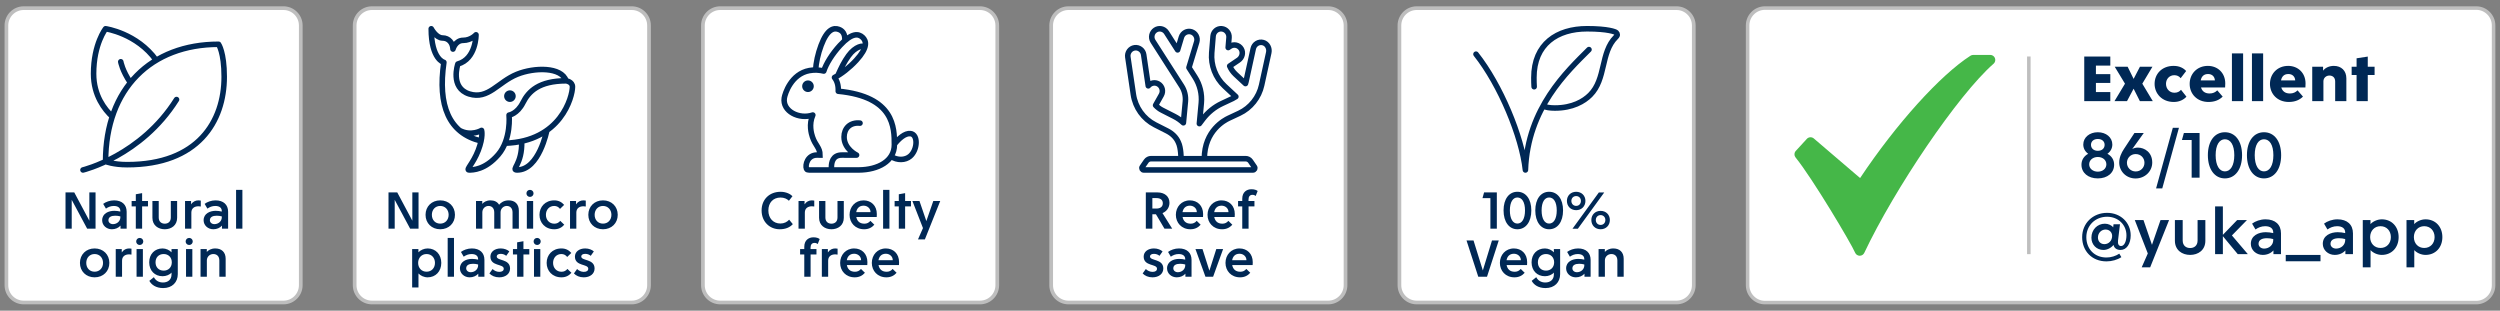
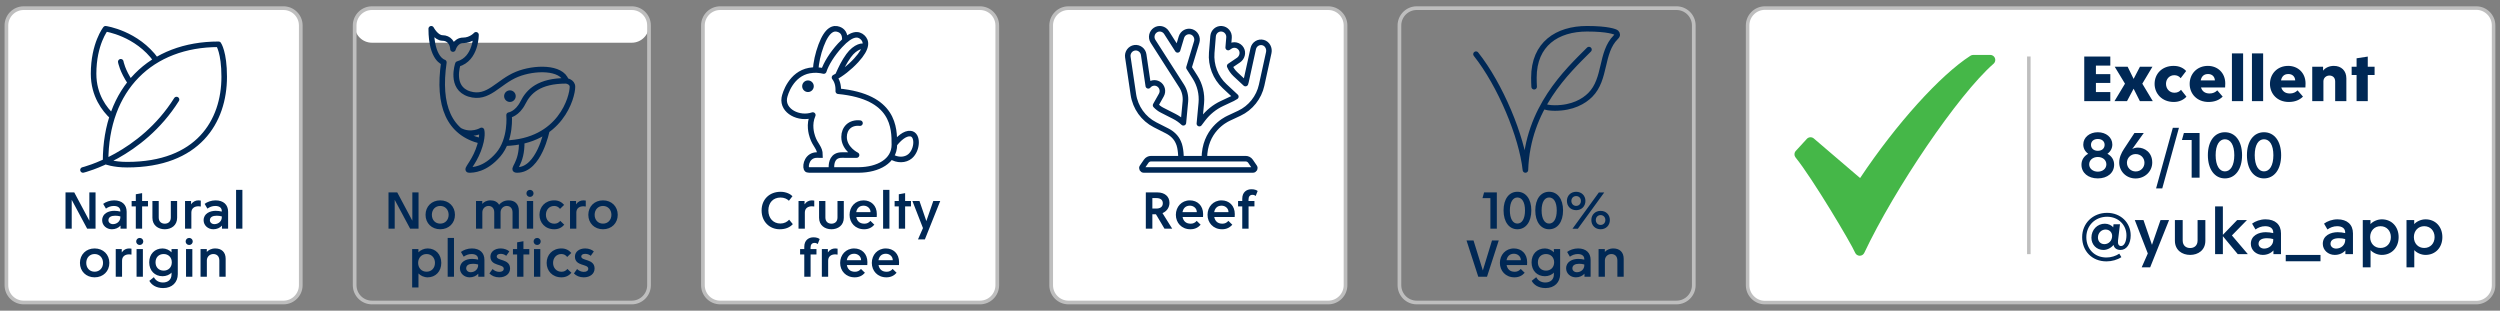
<svg xmlns="http://www.w3.org/2000/svg" xml:space="preserve" viewBox="0 0 338 42" height="42px" width="338px" y="0px" x="0px" id="Ebene_1" version="1.1">
  <rect x="0" y="0" width="338" height="42" fill="#808080" stroke="none" />
  <path d="M238.625,1.091h96.16c1.295,0,2.348,1.053,2.348,2.348V38.56c0,1.295-1.053,2.35-2.348,2.35h-96.16  c-1.295,0-2.348-1.055-2.348-2.35V3.438C236.277,2.144,237.33,1.091,238.625,1.091L238.625,1.091z" fill="#FFFFFF" />
  <path d="M238.625,1.091h96.16  c1.295,0,2.348,1.053,2.348,2.348V38.56c0,1.295-1.053,2.35-2.348,2.35h-96.16c-1.295,0-2.348-1.055-2.348-2.35V3.438  C236.277,2.144,237.33,1.091,238.625,1.091L238.625,1.091z" stroke-miterlimit="10" stroke-width="0.479" stroke="#BEBEBE" fill="none" />
  <path d="M284.798,35.339c0.725,0,1.476-0.217,2.012-0.572l-0.282-0.471c-0.479,0.319-1.108,0.518-1.738,0.518  c-1.645,0-2.718-1.186-2.718-2.746c0-1.579,1.204-2.764,2.812-2.764c1.494,0,2.613,1.082,2.613,2.52  c0,0.818-0.301,1.439-0.724,1.439c-0.33,0-0.472-0.273-0.414-0.763l0.263-2.181h-0.873l-0.047,0.423  c-0.198-0.282-0.668-0.498-1.119-0.498c-1.035,0-1.823,0.817-1.823,1.899c0,0.939,0.694,1.652,1.625,1.652  c0.508,0,1.055-0.281,1.364-0.685c0.084,0.433,0.441,0.685,0.939,0.685c0.847,0,1.382-0.845,1.382-1.973  c0-1.739-1.373-3.045-3.187-3.045c-1.927,0-3.375,1.41-3.375,3.289C281.508,33.929,282.824,35.339,284.798,35.339L284.798,35.339z   M284.516,33.009c-0.526,0-0.875-0.377-0.875-0.895c0-0.62,0.462-1.081,1.035-1.081c0.518,0,0.885,0.376,0.885,0.864  C285.561,32.538,285.099,33.009,284.516,33.009L284.516,33.009z M289.555,36.146h1.146l2.556-6.389h-1.156l-1.154,3.344  l-1.147-3.344h-1.175l1.758,4.51L289.555,36.146L289.555,36.146z M296.106,34.464c1.091,0,2.058-0.647,2.058-1.916v-2.791h-1.051  v2.754c0,0.713-0.472,1.023-1.007,1.023c-0.536,0-1.006-0.311-1.006-1.023v-2.754h-1.053v2.791  C294.048,33.816,295.015,34.464,296.106,34.464L296.106,34.464z M302.545,34.36h1.363l-2.153-2.528l2.03-2.075h-1.325l-1.927,1.991  v-3.844h-1.052v6.456h1.052v-2.424L302.545,34.36L302.545,34.36z M305.929,34.464c0.583,0,1.101-0.226,1.439-0.609v0.506h1.022  v-2.809c0-1.177-0.769-1.899-2.095-1.899c-0.695,0-1.382,0.254-1.813,0.582l0.46,0.79c0.365-0.264,0.808-0.442,1.307-0.442  c0.715,0,1.091,0.32,1.091,0.847v0.084c-0.311-0.074-0.677-0.121-1.016-0.121c-0.941,0-2.011,0.44-2.011,1.578  C304.313,33.808,305.027,34.464,305.929,34.464L305.929,34.464z M306.108,33.61c-0.424,0-0.753-0.273-0.753-0.641  c0-0.535,0.461-0.762,1.138-0.762c0.282,0,0.583,0.037,0.847,0.113v0.16C307.34,33.111,306.794,33.61,306.108,33.61L306.108,33.61z   M309.032,35.319h4.699v-0.854h-4.699V35.319L309.032,35.319z M315.658,34.464c0.583,0,1.1-0.226,1.438-0.609v0.506h1.024v-2.809  c0-1.177-0.77-1.899-2.096-1.899c-0.696,0-1.382,0.254-1.814,0.582l0.46,0.79c0.366-0.264,0.809-0.442,1.308-0.442  c0.715,0,1.091,0.32,1.091,0.847v0.084c-0.311-0.074-0.678-0.121-1.017-0.121c-0.939,0-2.011,0.44-2.011,1.578  C314.042,33.808,314.756,34.464,315.658,34.464L315.658,34.464z M315.837,33.61c-0.424,0-0.753-0.273-0.753-0.641  c0-0.535,0.461-0.762,1.138-0.762c0.283,0,0.584,0.037,0.848,0.113v0.16C317.069,33.111,316.523,33.61,315.837,33.61L315.837,33.61z   M319.447,36.146h1.052v-2.329c0.329,0.366,0.931,0.647,1.523,0.647c1.325,0,2.273-0.986,2.273-2.406s-0.948-2.405-2.273-2.405  c-0.593,0-1.204,0.282-1.533,0.647v-0.543h-1.042V36.146L319.447,36.146z M321.844,33.525c-0.818,0-1.401-0.611-1.401-1.468  c0-0.855,0.583-1.476,1.401-1.476c0.827,0,1.401,0.62,1.401,1.476C323.245,32.914,322.671,33.525,321.844,33.525L321.844,33.525z   M325.36,36.146h1.051v-2.329c0.329,0.366,0.931,0.647,1.524,0.647c1.325,0,2.273-0.986,2.273-2.406s-0.948-2.405-2.273-2.405  c-0.594,0-1.204,0.282-1.533,0.647v-0.543h-1.042V36.146L325.36,36.146z M327.756,33.525c-0.817,0-1.4-0.611-1.4-1.468  c0-0.855,0.583-1.476,1.4-1.476c0.828,0,1.401,0.62,1.401,1.476C329.157,32.914,328.584,33.525,327.756,33.525L327.756,33.525z" fill="#002855" />
  <path d="M283.623,24.12c1.307,0,2.208-0.751,2.208-1.852c0-0.648-0.338-1.176-0.91-1.476  c0.412-0.291,0.666-0.733,0.666-1.25c0-0.969-0.845-1.663-1.964-1.663c-1.11,0-1.964,0.694-1.964,1.663  c0,0.517,0.253,0.959,0.666,1.25c-0.563,0.3-0.911,0.827-0.911,1.476C281.414,23.369,282.316,24.12,283.623,24.12L283.623,24.12z   M283.623,23.209c-0.64,0-1.166-0.396-1.166-0.987c0-0.602,0.526-0.997,1.166-0.997c0.649,0,1.157,0.396,1.157,0.997  C284.78,22.813,284.272,23.209,283.623,23.209L283.623,23.209z M283.623,20.389c-0.563,0-0.922-0.338-0.922-0.809  c0-0.461,0.358-0.79,0.922-0.79c0.574,0,0.922,0.329,0.922,0.79C284.545,20.051,284.197,20.389,283.623,20.389L283.623,20.389z   M288.728,24.129c1.27,0,2.255-0.967,2.255-2.152c0-1.4-1.052-2.02-1.936-2.02c-0.292,0-0.555,0.065-0.771,0.197l1.561-2.171h-1.26  l-1.42,2.161c-0.348,0.525-0.638,1.146-0.638,1.832C286.52,23.162,287.467,24.129,288.728,24.129L288.728,24.129z M288.746,23.181  c-0.687,0-1.185-0.536-1.185-1.175c0-0.621,0.479-1.176,1.185-1.176c0.696,0,1.185,0.526,1.185,1.176  C289.931,22.645,289.442,23.181,288.746,23.181L288.746,23.181z M291.501,25.474h0.836l2.255-8.195h-0.827L291.501,25.474  L291.501,25.474z M296.313,24.017h1.07v-6.033h-2.123l-0.264,0.947h1.316V24.017L296.313,24.017z M300.806,24.12  c1.393,0,2.321-1.221,2.321-3.14c0-1.908-0.929-3.101-2.321-3.101c-1.382,0-2.302,1.192-2.302,3.101  C298.504,22.899,299.433,24.12,300.806,24.12L300.806,24.12z M300.806,23.172c-0.742,0-1.251-0.79-1.251-2.191  c0-1.392,0.509-2.152,1.251-2.152c0.763,0,1.271,0.761,1.271,2.152C302.076,22.382,301.568,23.172,300.806,23.172L300.806,23.172z   M306.089,24.12c1.393,0,2.321-1.221,2.321-3.14c0-1.908-0.929-3.101-2.321-3.101c-1.382,0-2.303,1.192-2.303,3.101  C303.786,22.899,304.716,24.12,306.089,24.12L306.089,24.12z M306.089,23.172c-0.743,0-1.251-0.79-1.251-2.191  c0-1.392,0.508-2.152,1.251-2.152c0.763,0,1.271,0.761,1.271,2.152C307.359,22.382,306.852,23.172,306.089,23.172L306.089,23.172z" fill="#002855" />
  <path d="M281.79,13.673h3.524v-1.229h-1.946V11.21h1.946v-1.183h-1.946V8.869h1.946v-1.23h-3.524V13.673  L281.79,13.673z M285.879,13.673h1.692l0.893-1.682l0.847,1.682h1.747l-1.419-2.359l1.372-2.293h-1.691l-0.855,1.646l-0.808-1.646  h-1.748l1.39,2.293L285.879,13.673L285.879,13.673z M293.897,13.786c0.789,0,1.362-0.329,1.71-0.714l-0.733-0.931  c-0.225,0.253-0.489,0.396-0.893,0.396c-0.658,0-1.138-0.527-1.138-1.204c0-0.668,0.479-1.166,1.118-1.166  c0.376,0,0.658,0.141,0.865,0.404l0.743-0.969c-0.349-0.385-0.894-0.694-1.692-0.694c-1.57,0-2.575,1.07-2.575,2.434  C291.303,12.659,292.308,13.786,293.897,13.786L293.897,13.786z M298.588,13.786c0.856,0,1.477-0.282,1.917-0.725l-0.731-0.846  c-0.264,0.264-0.583,0.424-1.044,0.424c-0.629,0-1.016-0.319-1.156-0.818h3.261c0.02-0.217,0.02-0.366,0.02-0.535  c0-1.448-1.043-2.378-2.35-2.378c-1.476,0-2.463,1.089-2.463,2.434C296.041,12.696,297.047,13.786,298.588,13.786L298.588,13.786z   M297.536,10.873c0.103-0.519,0.404-0.866,0.996-0.866c0.555,0,0.901,0.367,0.921,0.866H297.536L297.536,10.873z M301.756,13.673  h1.513V7.216h-1.513V13.673L301.756,13.673z M304.463,13.673h1.513V7.216h-1.513V13.673L304.463,13.673z M309.445,13.786  c0.855,0,1.476-0.282,1.917-0.725l-0.733-0.846c-0.263,0.264-0.582,0.424-1.043,0.424c-0.63,0-1.015-0.319-1.156-0.818h3.262  c0.018-0.217,0.018-0.366,0.018-0.535c0-1.448-1.042-2.378-2.348-2.378c-1.477,0-2.463,1.089-2.463,2.434  C306.898,12.696,307.904,13.786,309.445,13.786L309.445,13.786z M308.392,10.873c0.104-0.519,0.405-0.866,0.997-0.866  c0.555,0,0.902,0.367,0.922,0.866H308.392L308.392,10.873z M312.613,13.673h1.512v-2.67c0-0.479,0.376-0.789,0.81-0.789  c0.423,0,0.78,0.253,0.78,0.799v2.66h1.513V10.59c0-1.034-0.686-1.682-1.691-1.682c-0.639,0-1.176,0.271-1.458,0.647V9.021h-1.465  V13.673L312.613,13.673z M318.61,13.673h1.512v-3.535h0.922V9.021h-0.922V7.649l-1.512,0.234v1.137h-0.667v1.117h0.667V13.673  L318.61,13.673z" fill="#002855" />
  <line y2="34.361" x2="274.298" y1="7.639" x1="274.298" stroke-width="0.479" stroke="#BEBEBE" fill="none" />
  <path d="M242.789,20.406l1.493-1.629c0.124-0.137,0.302-0.221,0.501-0.221c0.168,0,0.322,0.062,0.441,0.162  l6.261,5.353c4.888-7.332,10.821-13.896,14.909-16.53c0.117-0.076,0.243-0.116,0.379-0.116h2.308c0.375,0,0.679,0.304,0.679,0.679  c0,0.204-0.09,0.387-0.231,0.512c-4.821,4.222-13.392,16.922-17.48,25.571c-0.108,0.229-0.343,0.389-0.614,0.389  c-0.28,0-0.522-0.172-0.625-0.416c-0.515-1.223-5.756-10.042-8.047-12.867c-0.095-0.117-0.15-0.266-0.15-0.428  C242.611,20.688,242.678,20.526,242.789,20.406L242.789,20.406z" fill="#45B748" />
-   <path d="M50.288,1.102h35.122c1.289,0,2.337,1.049,2.337,2.338v35.122c0,1.289-1.048,2.336-2.337,2.336H50.288  c-1.289,0-2.338-1.047-2.338-2.336V3.439C47.95,2.15,48.999,1.102,50.288,1.102L50.288,1.102z" fill="#FFFFFF" />
+   <path d="M50.288,1.102h35.122c1.289,0,2.337,1.049,2.337,2.338c0,1.289-1.048,2.336-2.337,2.336H50.288  c-1.289,0-2.338-1.047-2.338-2.336V3.439C47.95,2.15,48.999,1.102,50.288,1.102L50.288,1.102z" fill="#FFFFFF" />
  <path d="M50.288,1.102h35.122  c1.289,0,2.337,1.049,2.337,2.338v35.122c0,1.289-1.048,2.336-2.337,2.336H50.288c-1.289,0-2.338-1.047-2.338-2.336V3.439  C47.95,2.15,48.999,1.102,50.288,1.102L50.288,1.102z" stroke-miterlimit="10" stroke-width="0.5" stroke="#BEBEBE" fill="none" />
  <path d="M3.205,1.102h35.121c1.289,0,2.338,1.05,2.338,2.338v35.122c0,1.289-1.049,2.336-2.338,2.336H3.205  c-1.289,0-2.338-1.047-2.338-2.336V3.439C0.867,2.151,1.916,1.102,3.205,1.102L3.205,1.102z" fill="#FFFFFF" />
  <path d="M3.205,1.102h35.121  c1.289,0,2.338,1.05,2.338,2.338v35.122c0,1.289-1.049,2.336-2.338,2.336H3.205c-1.289,0-2.338-1.047-2.338-2.336V3.439  C0.867,2.151,1.916,1.102,3.205,1.102L3.205,1.102z" stroke-miterlimit="10" stroke-width="0.5" stroke="#BEBEBE" fill="none" />
  <path d="M97.373,1.102h35.121c1.289,0,2.338,1.05,2.338,2.338v35.122c0,1.289-1.049,2.336-2.338,2.336H97.373  c-1.289,0-2.338-1.047-2.338-2.336V3.439C95.035,2.151,96.084,1.102,97.373,1.102L97.373,1.102z" fill="#FFFFFF" />
  <path d="M97.373,1.102h35.121  c1.289,0,2.338,1.05,2.338,2.338v35.122c0,1.289-1.049,2.336-2.338,2.336H97.373c-1.289,0-2.338-1.047-2.338-2.336V3.439  C95.035,2.151,96.084,1.102,97.373,1.102L97.373,1.102z" stroke-miterlimit="10" stroke-width="0.5" stroke="#BEBEBE" fill="none" />
  <path d="M144.457,1.102h35.121c1.289,0,2.338,1.05,2.338,2.338v35.122c0,1.289-1.049,2.336-2.338,2.336h-35.121  c-1.289,0-2.338-1.047-2.338-2.336V3.439C142.119,2.151,143.168,1.102,144.457,1.102L144.457,1.102z" fill="#FFFFFF" />
  <path d="M144.457,1.102h35.121  c1.289,0,2.338,1.05,2.338,2.338v35.122c0,1.289-1.049,2.336-2.338,2.336h-35.121c-1.289,0-2.338-1.047-2.338-2.336V3.439  C142.119,2.151,143.168,1.102,144.457,1.102L144.457,1.102z" stroke-miterlimit="10" stroke-width="0.5" stroke="#BEBEBE" fill="none" />
-   <path d="M191.541,1.102h35.121c1.289,0,2.338,1.05,2.338,2.338v35.122c0,1.289-1.049,2.336-2.338,2.336h-35.121  c-1.289,0-2.338-1.047-2.338-2.336V3.439C189.203,2.151,190.252,1.102,191.541,1.102L191.541,1.102z" fill="#FFFFFF" />
  <path d="M191.541,1.102h35.121  c1.289,0,2.338,1.05,2.338,2.338v35.122c0,1.289-1.049,2.336-2.338,2.336h-35.121c-1.289,0-2.338-1.047-2.338-2.336V3.439  C189.203,2.151,190.252,1.102,191.541,1.102L191.541,1.102z" stroke-miterlimit="10" stroke-width="0.5" stroke="#BEBEBE" fill="none" />
  <path d="M115.807,20.965  c0,0-1.694-0.819-1.689-2.454c0.003-1.142,0.809-2.009,2.155-1.864 M112.409,22.979v-0.397c0-0.582,0.159-1.618,1.396-1.618  l2.002,0.001 M113.334,12.335c7.586,0.728,7.585,4.978,7.585,7.232c0,2.228-2.217,3.393-4.808,3.412l-6.717-0.001  c-0.138,0-0.305-0.026-0.353-0.145c-0.22-0.551,0.159-1.87,1.395-1.87c0.299,0,0.428,0.001,0.428,0.001  c0-1.014-0.631-1.287-1.019-2.454c-0.147-0.432-0.513-1.695,0.047-2.958 M120.919,19.497c0.595-0.756,1.422-1.518,2.182-1.433  c1.054,0.118,0.967,2.195-0.05,3.059c-0.658,0.56-1.733,0.593-2.588,0.027 M112.823,10.476c0.362,0.462,0.543,1.083,0.511,1.859   M109.892,15.553c-1.859,0.635-4.149-0.532-3.853-2.317c0.094-0.567,0.912-3.244,3.398-3.698c0.731-0.133,1.388-0.065,1.938,0.067   M113.265,10.23c0.504-1.13,0.841-1.831,1.46-2.695c0.914-1.273,2.055-1.491,2.193-1.123 M110.273,9.465  c0.05-0.956,0.309-2.182,0.74-3.33c0.837-2.227,1.721-2.416,2.402-2.16c0.468,0.177,0.869,0.572,0.804,1.524 M111.375,9.604  c0.298-0.954,1.141-2.32,2.194-3.465c1.611-1.751,2.501-1.595,3.037-1.103c0.536,0.493,0.765,1.366-0.846,3.118  c-0.932,1.012-2.049,1.875-2.937,2.32" stroke-miterlimit="3.864" stroke-linecap="round" stroke-width="0.75" stroke="#002855" fill="none" />
  <path d="M109.238,12.443c0.433,0,0.785-0.353,0.785-0.785c0-0.435-0.352-0.785-0.785-0.785  c-0.433,0-0.785,0.351-0.785,0.785C108.453,12.091,108.805,12.443,109.238,12.443L109.238,12.443z" fill="#002855" />
  <path d="M12.792,37.496c1.161,0,1.992-0.823,1.992-1.952c0-1.132-0.831-1.955-1.992-1.955  c-1.153,0-1.984,0.823-1.984,1.955C10.808,36.673,11.639,37.496,12.792,37.496L12.792,37.496z M12.792,36.734  c-0.672,0-1.13-0.496-1.13-1.19c0-0.695,0.458-1.199,1.13-1.199c0.665,0,1.138,0.504,1.138,1.199  C13.93,36.238,13.457,36.734,12.792,36.734L12.792,36.734z M15.648,37.412h0.854v-2.175c0-0.596,0.442-0.848,0.954-0.848  c0.107,0,0.214,0.008,0.32,0.031V33.62c-0.106-0.023-0.213-0.031-0.313-0.031c-0.396,0-0.763,0.176-1,0.541v-0.457h-0.815V37.412  L15.648,37.412z M18.464,37.412h0.854v-3.739h-0.854V37.412L18.464,37.412z M18.892,33.122c0.267,0,0.48-0.213,0.48-0.48  c0-0.267-0.214-0.473-0.48-0.473c-0.274,0-0.48,0.206-0.48,0.473C18.411,32.909,18.617,33.122,18.892,33.122L18.892,33.122z   M22.06,38.947c1.229,0,1.977-0.793,1.977-1.878v-3.396h-0.847v0.442c-0.259-0.297-0.741-0.526-1.207-0.526  c-1.054,0-1.809,0.748-1.809,1.877c0,1.131,0.755,1.879,1.809,1.879c0.481,0,0.962-0.199,1.207-0.496v0.258  c0,0.719-0.504,1.086-1.161,1.086c-0.542,0-0.985-0.252-1.222-0.719l-0.618,0.496C20.479,38.497,21.082,38.947,22.06,38.947  L22.06,38.947z M22.128,36.589c-0.657,0-1.1-0.451-1.1-1.123s0.443-1.121,1.1-1.121c0.642,0,1.1,0.449,1.1,1.121  S22.77,36.589,22.128,36.589L22.128,36.589z M25.151,37.412h0.854v-3.739h-0.854V37.412L25.151,37.412z M25.579,33.122  c0.267,0,0.48-0.213,0.48-0.48c0-0.267-0.214-0.473-0.48-0.473c-0.275,0-0.48,0.206-0.48,0.473  C25.098,32.909,25.304,33.122,25.579,33.122L25.579,33.122z M27.113,37.412h0.854v-2.206c0-0.511,0.413-0.861,0.871-0.861  c0.436,0,0.817,0.258,0.817,0.877v2.19h0.854v-2.427c0-0.893-0.549-1.396-1.404-1.396c-0.565,0-0.947,0.244-1.146,0.473v-0.389  h-0.846V37.412L27.113,37.412z" fill="#002855" />
  <path d="M8.858,30.912h0.838v-3.894l2.085,3.894h1.137v-4.899h-0.839v3.824l-2.039-3.824H8.858V30.912L8.858,30.912z   M15.125,30.996c0.473,0,0.894-0.183,1.168-0.495v0.411h0.831v-2.28c0-0.956-0.625-1.543-1.702-1.543  c-0.565,0-1.122,0.206-1.473,0.473l0.374,0.642c0.297-0.214,0.656-0.359,1.061-0.359c0.581,0,0.886,0.26,0.886,0.688v0.068  c-0.252-0.062-0.55-0.1-0.825-0.1c-0.764,0-1.633,0.358-1.633,1.282C13.812,30.464,14.392,30.996,15.125,30.996L15.125,30.996z   M15.27,30.304c-0.344,0-0.611-0.223-0.611-0.521c0-0.435,0.375-0.619,0.924-0.619c0.229,0,0.474,0.031,0.688,0.093v0.129  C16.27,29.897,15.827,30.304,15.27,30.304L15.27,30.304z M18.361,30.912h0.854v-3.007h0.794v-0.732h-0.794v-1.061l-0.854,0.152  v0.908h-0.564v0.732h0.564V30.912L18.361,30.912z M22.277,30.996c0.886,0,1.671-0.526,1.671-1.556v-2.268h-0.854v2.237  c0,0.58-0.382,0.832-0.817,0.832c-0.435,0-0.817-0.252-0.817-0.832v-2.237h-0.854v2.268C20.605,30.47,21.391,30.996,22.277,30.996  L22.277,30.996z M25.018,30.912h0.854v-2.175c0-0.597,0.442-0.848,0.954-0.848c0.107,0,0.214,0.007,0.321,0.03v-0.8  c-0.107-0.023-0.214-0.031-0.313-0.031c-0.397,0-0.764,0.175-1,0.541v-0.457h-0.816V30.912L25.018,30.912z M28.842,30.996  c0.474,0,0.894-0.183,1.168-0.495v0.411h0.831v-2.28c0-0.956-0.625-1.543-1.702-1.543c-0.565,0-1.123,0.206-1.473,0.473l0.374,0.642  c0.297-0.214,0.656-0.359,1.061-0.359c0.581,0,0.886,0.26,0.886,0.688v0.068c-0.252-0.062-0.55-0.1-0.825-0.1  c-0.764,0-1.633,0.358-1.633,1.282C27.529,30.464,28.109,30.996,28.842,30.996L28.842,30.996z M28.987,30.304  c-0.344,0-0.611-0.223-0.611-0.521c0-0.435,0.375-0.619,0.924-0.619c0.229,0,0.474,0.031,0.688,0.093v0.129  C29.987,29.897,29.544,30.304,28.987,30.304L28.987,30.304z M31.918,30.912h0.854v-5.243h-0.854V30.912L31.918,30.912z" fill="#002855" />
  <path d="M55.724,38.863h0.854V36.97c0.268,0.299,0.756,0.526,1.237,0.526c1.077,0,1.847-0.8,1.847-1.952  c0-1.154-0.77-1.955-1.847-1.955c-0.481,0-0.978,0.229-1.245,0.526v-0.442h-0.847V38.863L55.724,38.863z M57.67,36.734  c-0.665,0-1.138-0.496-1.138-1.19c0-0.695,0.474-1.199,1.138-1.199c0.672,0,1.138,0.504,1.138,1.199  C58.808,36.238,58.342,36.734,57.67,36.734L57.67,36.734z M60.526,37.412h0.854v-5.243h-0.854V37.412L60.526,37.412z M63.495,37.496  c0.474,0,0.894-0.183,1.168-0.495v0.411h0.831v-2.28c0-0.955-0.625-1.543-1.702-1.543c-0.565,0-1.122,0.207-1.473,0.473l0.374,0.642  c0.297-0.214,0.657-0.358,1.062-0.358c0.58,0,0.886,0.26,0.886,0.688v0.068c-0.252-0.062-0.55-0.1-0.825-0.1  c-0.764,0-1.633,0.358-1.633,1.282C62.182,36.964,62.762,37.496,63.495,37.496L63.495,37.496z M63.64,36.804  c-0.344,0-0.611-0.223-0.611-0.521c0-0.435,0.375-0.619,0.924-0.619c0.229,0,0.474,0.031,0.688,0.093v0.129  C64.64,36.397,64.197,36.804,63.64,36.804L63.64,36.804z M67.494,37.496c0.871,0,1.466-0.487,1.466-1.19  c0-1.351-1.802-1-1.802-1.633c0-0.215,0.199-0.352,0.543-0.352c0.313,0,0.557,0.113,0.74,0.268l0.42-0.596  c-0.237-0.213-0.664-0.404-1.16-0.404c-0.825,0-1.397,0.45-1.397,1.106c0,1.344,1.802,0.946,1.802,1.634  c0,0.275-0.23,0.436-0.619,0.428c-0.344-0.008-0.641-0.145-0.893-0.382l-0.427,0.595C66.464,37.283,66.922,37.496,67.494,37.496  L67.494,37.496z M69.915,37.412h0.854v-3.007h0.794v-0.732h-0.794v-1.061l-0.854,0.152v0.908H69.35v0.732h0.565V37.412  L69.915,37.412z M72.197,37.412h0.854v-3.739h-0.854V37.412L72.197,37.412z M72.624,33.122c0.267,0,0.481-0.213,0.481-0.48  c0-0.267-0.214-0.473-0.481-0.473c-0.274,0-0.48,0.206-0.48,0.473C72.144,32.909,72.35,33.122,72.624,33.122L72.624,33.122z   M75.906,37.496c0.596,0,1.023-0.235,1.351-0.616l-0.542-0.52c-0.213,0.259-0.473,0.382-0.801,0.382  c-0.672,0-1.138-0.513-1.138-1.198c0-0.689,0.458-1.199,1.122-1.199c0.321,0,0.581,0.129,0.787,0.396l0.557-0.542  c-0.328-0.374-0.748-0.61-1.336-0.61c-1.229,0-1.999,0.877-1.999,1.955C73.907,36.619,74.677,37.496,75.906,37.496L75.906,37.496z   M78.922,37.496c0.87,0,1.465-0.487,1.465-1.19c0-1.351-1.802-1-1.802-1.633c0-0.215,0.199-0.352,0.543-0.352  c0.313,0,0.557,0.113,0.74,0.268l0.42-0.596c-0.237-0.213-0.664-0.404-1.16-0.404c-0.825,0-1.397,0.45-1.397,1.106  c0,1.344,1.802,0.946,1.802,1.634c0,0.275-0.229,0.436-0.619,0.428c-0.344-0.008-0.641-0.145-0.893-0.382l-0.427,0.595  C77.892,37.283,78.349,37.496,78.922,37.496L78.922,37.496z" fill="#002855" />
  <path d="M52.526,30.912h0.838v-3.894l2.085,3.894h1.137v-4.899h-0.839v3.824l-2.039-3.824h-1.182V30.912  L52.526,30.912z M59.518,30.996c1.161,0,1.992-0.823,1.992-1.952c0-1.132-0.831-1.955-1.992-1.955c-1.153,0-1.984,0.823-1.984,1.955  C57.533,30.173,58.364,30.996,59.518,30.996L59.518,30.996z M59.518,30.234c-0.672,0-1.13-0.496-1.13-1.19  c0-0.695,0.458-1.2,1.13-1.2c0.665,0,1.138,0.505,1.138,1.2C60.655,29.738,60.182,30.234,59.518,30.234L59.518,30.234z   M64.358,30.912h0.854v-2.206c0-0.511,0.397-0.862,0.832-0.862c0.413,0,0.779,0.259,0.779,0.878v2.19h0.854v-2.206  c0-0.511,0.405-0.862,0.833-0.862c0.42,0,0.786,0.259,0.786,0.878v2.19h0.854v-2.427c0-0.894-0.533-1.396-1.373-1.396  c-0.626,0-1.062,0.29-1.298,0.595c-0.221-0.389-0.633-0.595-1.168-0.595c-0.549,0-0.916,0.244-1.107,0.473v-0.389h-0.846V30.912  L64.358,30.912z M71.228,30.912h0.854v-3.739h-0.854V30.912L71.228,30.912z M71.655,26.622c0.267,0,0.48-0.213,0.48-0.48  c0-0.267-0.213-0.473-0.48-0.473c-0.275,0-0.481,0.206-0.481,0.473C71.174,26.409,71.38,26.622,71.655,26.622L71.655,26.622z   M74.937,30.996c0.595,0,1.023-0.235,1.351-0.616l-0.542-0.52c-0.214,0.259-0.473,0.382-0.802,0.382  c-0.671,0-1.137-0.513-1.137-1.198c0-0.689,0.458-1.2,1.122-1.2c0.321,0,0.58,0.13,0.786,0.397l0.558-0.542  c-0.329-0.374-0.748-0.61-1.336-0.61c-1.229,0-1.999,0.877-1.999,1.955C72.938,30.119,73.708,30.996,74.937,30.996L74.937,30.996z   M77.067,30.912h0.854v-2.175c0-0.597,0.443-0.848,0.955-0.848c0.106,0,0.213,0.007,0.32,0.03v-0.8  c-0.107-0.023-0.214-0.031-0.313-0.031c-0.397,0-0.763,0.175-1,0.541v-0.457h-0.816V30.912L77.067,30.912z M81.525,30.996  c1.161,0,1.992-0.823,1.992-1.952c0-1.132-0.831-1.955-1.992-1.955c-1.153,0-1.984,0.823-1.984,1.955  C79.541,30.173,80.372,30.996,81.525,30.996L81.525,30.996z M81.525,30.234c-0.672,0-1.13-0.496-1.13-1.19  c0-0.695,0.458-1.2,1.13-1.2c0.664,0,1.138,0.505,1.138,1.2C82.663,29.738,82.189,30.234,81.525,30.234L81.525,30.234z" fill="#002855" />
  <path d="M108.739,37.412h0.854v-3.007h0.794v-0.732h-0.801V33.49c0-0.421,0.191-0.649,0.542-0.649  c0.198,0,0.343,0.075,0.427,0.152l0.267-0.671c-0.145-0.115-0.412-0.237-0.839-0.237c-0.649,0-1.244,0.389-1.244,1.282v0.306h-0.565  v0.732h0.565V37.412L108.739,37.412z M111.113,37.412h0.854v-2.175c0-0.596,0.443-0.848,0.955-0.848c0.106,0,0.213,0.008,0.32,0.031  V33.62c-0.107-0.023-0.214-0.031-0.313-0.031c-0.397,0-0.763,0.176-1,0.541v-0.457h-0.816V37.412L111.113,37.412z M115.556,37.496  c0.611,0,1.046-0.235,1.381-0.616l-0.534-0.52c-0.213,0.259-0.481,0.382-0.809,0.382c-0.687,0-1-0.397-1.099-0.901h2.762  c0.016-0.154,0.016-0.274,0.016-0.396c0-1.154-0.778-1.855-1.793-1.855c-1.122,0-1.893,0.869-1.893,1.955  C113.587,36.619,114.358,37.496,115.556,37.496L115.556,37.496z M114.487,35.177c0.084-0.465,0.374-0.871,1-0.871  c0.512,0,0.939,0.375,0.932,0.871H114.487L114.487,35.177z M119.838,37.496c0.611,0,1.046-0.235,1.382-0.616l-0.534-0.52  c-0.214,0.259-0.481,0.382-0.809,0.382c-0.687,0-1-0.397-1.1-0.901h2.763c0.015-0.154,0.015-0.274,0.015-0.396  c0-1.154-0.778-1.855-1.793-1.855c-1.122,0-1.893,0.869-1.893,1.955C117.869,36.619,118.64,37.496,119.838,37.496L119.838,37.496z   M118.77,35.177c0.084-0.465,0.374-0.871,1-0.871c0.511,0,0.939,0.375,0.931,0.871H118.77L118.77,35.177z" fill="#002855" />
  <path d="M105.418,30.996c0.763,0,1.366-0.243,1.771-0.692l-0.496-0.604c-0.268,0.305-0.68,0.52-1.184,0.52  c-0.954,0-1.626-0.703-1.626-1.765s0.657-1.749,1.649-1.749c0.489,0,0.878,0.184,1.13,0.436l0.481-0.619  c-0.267-0.273-0.832-0.594-1.611-0.594c-1.488,0-2.564,1.015-2.564,2.526C102.968,29.974,104.051,30.996,105.418,30.996  L105.418,30.996z M107.961,30.912h0.854v-2.175c0-0.597,0.442-0.848,0.954-0.848c0.107,0,0.214,0.007,0.32,0.03v-0.8  c-0.106-0.023-0.213-0.031-0.313-0.031c-0.396,0-0.763,0.175-1,0.541v-0.457h-0.815V30.912L107.961,30.912z M112.41,30.996  c0.886,0,1.672-0.526,1.672-1.556v-2.268h-0.854v2.237c0,0.58-0.382,0.832-0.818,0.832c-0.435,0-0.817-0.252-0.817-0.832v-2.237  h-0.854v2.268C110.739,30.47,111.525,30.996,112.41,30.996L112.41,30.996z M116.831,30.996c0.611,0,1.045-0.235,1.381-0.616  l-0.534-0.52c-0.214,0.259-0.481,0.382-0.809,0.382c-0.687,0-1-0.397-1.099-0.901h2.762c0.015-0.154,0.015-0.274,0.015-0.396  c0-1.154-0.777-1.855-1.792-1.855c-1.123,0-1.894,0.869-1.894,1.955C114.861,30.119,115.632,30.996,116.831,30.996L116.831,30.996z   M115.762,28.677c0.084-0.465,0.374-0.871,1-0.871c0.512,0,0.939,0.374,0.931,0.871H115.762L115.762,28.677z M119.396,30.912h0.854  v-5.243h-0.854V30.912L119.396,30.912z M121.518,30.912h0.854v-3.007h0.794v-0.732h-0.794v-1.061l-0.854,0.152v0.908h-0.565v0.732  h0.565V30.912L121.518,30.912z M124.113,32.363h0.931l2.076-5.19h-0.939l-0.939,2.717l-0.931-2.717h-0.954l1.428,3.664  L124.113,32.363L124.113,32.363z" fill="#002855" />
-   <path d="M155.815,37.496c0.871,0,1.465-0.487,1.465-1.19c0-1.351-1.801-1-1.801-1.633  c0-0.215,0.198-0.352,0.542-0.352c0.314,0,0.558,0.113,0.741,0.268l0.419-0.596c-0.236-0.213-0.663-0.404-1.16-0.404  c-0.824,0-1.396,0.45-1.396,1.106c0,1.344,1.801,0.946,1.801,1.634c0,0.275-0.229,0.436-0.619,0.428  c-0.343-0.008-0.641-0.145-0.892-0.382l-0.428,0.595C154.785,37.283,155.242,37.496,155.815,37.496L155.815,37.496z M159.097,37.496  c0.474,0,0.894-0.183,1.169-0.495v0.411h0.831v-2.28c0-0.955-0.625-1.543-1.702-1.543c-0.565,0-1.122,0.207-1.473,0.473l0.374,0.642  c0.297-0.214,0.656-0.358,1.061-0.358c0.58,0,0.886,0.26,0.886,0.688v0.068c-0.252-0.062-0.55-0.1-0.825-0.1  c-0.764,0-1.633,0.358-1.633,1.282C157.785,36.964,158.365,37.496,159.097,37.496L159.097,37.496z M159.242,36.804  c-0.343,0-0.611-0.223-0.611-0.521c0-0.435,0.375-0.619,0.925-0.619c0.229,0,0.473,0.031,0.687,0.093v0.129  C160.243,36.397,159.8,36.804,159.242,36.804L159.242,36.804z M162.976,37.412h1.037l1.351-3.739h-0.923l-0.931,2.924l-0.931-2.924  h-0.954L162.976,37.412L162.976,37.412z M167.655,37.496c0.611,0,1.046-0.235,1.381-0.616l-0.533-0.52  c-0.214,0.259-0.481,0.382-0.81,0.382c-0.687,0-1-0.397-1.099-0.901h2.763c0.015-0.154,0.015-0.274,0.015-0.396  c0-1.154-0.778-1.855-1.793-1.855c-1.122,0-1.893,0.869-1.893,1.955C165.686,36.619,166.457,37.496,167.655,37.496L167.655,37.496z   M166.587,35.177c0.084-0.465,0.374-0.871,1-0.871c0.511,0,0.938,0.375,0.931,0.871H166.587L166.587,35.177z" fill="#002855" />
  <path d="M154.915,30.912h0.884v-1.946h0.482l1.153,1.946h1.045l-1.312-2.099c0.572-0.236,0.945-0.756,0.945-1.396  c0-0.871-0.663-1.404-1.625-1.404h-1.572V30.912L154.915,30.912z M156.357,28.196h-0.558v-1.413h0.566  c0.481,0,0.848,0.206,0.848,0.702C157.213,27.974,156.838,28.196,156.357,28.196L156.357,28.196z M160.945,30.996  c0.611,0,1.046-0.235,1.382-0.616l-0.534-0.52c-0.214,0.259-0.481,0.382-0.809,0.382c-0.687,0-1-0.397-1.1-0.901h2.763  c0.015-0.154,0.015-0.274,0.015-0.396c0-1.154-0.778-1.855-1.793-1.855c-1.122,0-1.893,0.869-1.893,1.955  C158.976,30.119,159.747,30.996,160.945,30.996L160.945,30.996z M159.877,28.677c0.084-0.465,0.374-0.871,1-0.871  c0.511,0,0.939,0.374,0.931,0.871H159.877L159.877,28.677z M165.228,30.996c0.61,0,1.045-0.235,1.381-0.616l-0.534-0.52  c-0.214,0.259-0.481,0.382-0.809,0.382c-0.687,0-1-0.397-1.099-0.901h2.762c0.015-0.154,0.015-0.274,0.015-0.396  c0-1.154-0.777-1.855-1.793-1.855c-1.122,0-1.893,0.869-1.893,1.955C163.258,30.119,164.029,30.996,165.228,30.996L165.228,30.996z   M164.159,28.677c0.084-0.465,0.374-0.871,1-0.871c0.512,0,0.939,0.374,0.931,0.871H164.159L164.159,28.677z M167.953,30.912h0.854  v-3.007h0.794v-0.732h-0.803V26.99c0-0.421,0.191-0.65,0.542-0.65c0.199,0,0.345,0.076,0.429,0.153l0.267-0.671  c-0.146-0.115-0.412-0.237-0.84-0.237c-0.648,0-1.243,0.389-1.243,1.282v0.306h-0.565v0.732h0.565V30.912L167.953,30.912z" fill="#002855" />
  <path d="M199.861,37.412h1.183l1.587-4.899h-0.914l-1.238,4.054l-1.258-4.054h-0.947L199.861,37.412L199.861,37.412z   M204.755,37.496c0.61,0,1.046-0.235,1.382-0.616l-0.535-0.52c-0.213,0.259-0.48,0.382-0.809,0.382c-0.688,0-1-0.397-1.099-0.901  h2.762c0.015-0.154,0.015-0.274,0.015-0.396c0-1.154-0.777-1.855-1.793-1.855c-1.121,0-1.893,0.869-1.893,1.955  C202.785,36.619,203.557,37.496,204.755,37.496L204.755,37.496z M203.686,35.177c0.084-0.465,0.375-0.871,1-0.871  c0.512,0,0.939,0.375,0.932,0.871H203.686L203.686,35.177z M208.953,38.947c1.229,0,1.977-0.793,1.977-1.878v-3.396h-0.847v0.442  c-0.26-0.297-0.741-0.526-1.207-0.526c-1.054,0-1.808,0.748-1.808,1.877c0,1.131,0.754,1.879,1.808,1.879  c0.481,0,0.962-0.199,1.207-0.496v0.258c0,0.719-0.504,1.086-1.161,1.086c-0.542,0-0.984-0.252-1.222-0.719l-0.617,0.496  C207.373,38.497,207.975,38.947,208.953,38.947L208.953,38.947z M209.021,36.589c-0.657,0-1.1-0.451-1.1-1.123  s0.442-1.121,1.1-1.121c0.642,0,1.1,0.449,1.1,1.121S209.663,36.589,209.021,36.589L209.021,36.589z M213.051,37.496  c0.475,0,0.895-0.183,1.17-0.495v0.411h0.83v-2.28c0-0.955-0.625-1.543-1.701-1.543c-0.565,0-1.123,0.207-1.474,0.473l0.374,0.642  c0.297-0.214,0.656-0.358,1.061-0.358c0.582,0,0.887,0.26,0.887,0.688v0.068c-0.252-0.062-0.551-0.1-0.825-0.1  c-0.765,0-1.633,0.358-1.633,1.282C211.739,36.964,212.318,37.496,213.051,37.496L213.051,37.496z M213.197,36.804  c-0.344,0-0.611-0.223-0.611-0.521c0-0.435,0.374-0.619,0.924-0.619c0.229,0,0.473,0.031,0.688,0.093v0.129  C214.197,36.397,213.754,36.804,213.197,36.804L213.197,36.804z M216.128,37.412h0.854v-2.206c0-0.511,0.412-0.861,0.871-0.861  c0.436,0,0.816,0.258,0.816,0.877v2.19h0.854v-2.427c0-0.893-0.549-1.396-1.402-1.396c-0.566,0-0.948,0.244-1.146,0.473v-0.389  h-0.847V37.412L216.128,37.412z" fill="#002855" />
  <path d="M201.503,30.912h0.869v-4.899h-1.724l-0.215,0.771h1.069V30.912L201.503,30.912z M205.15,30.996  c1.131,0,1.886-0.991,1.886-2.549c0-1.551-0.755-2.519-1.886-2.519c-1.122,0-1.869,0.968-1.869,2.519  C203.281,30.005,204.036,30.996,205.15,30.996L205.15,30.996z M205.15,30.226c-0.603,0-1.016-0.641-1.016-1.778  c0-1.13,0.413-1.748,1.016-1.748c0.619,0,1.031,0.618,1.031,1.748C206.182,29.585,205.77,30.226,205.15,30.226L205.15,30.226z   M209.441,30.996c1.13,0,1.885-0.991,1.885-2.549c0-1.551-0.755-2.519-1.885-2.519c-1.122,0-1.87,0.968-1.87,2.519  C207.571,30.005,208.326,30.996,209.441,30.996L209.441,30.996z M209.441,30.226c-0.604,0-1.016-0.641-1.016-1.778  c0-1.13,0.412-1.748,1.016-1.748c0.619,0,1.031,0.618,1.031,1.748C210.473,29.585,210.061,30.226,209.441,30.226L209.441,30.226z   M212.602,30.921h0.726l3.565-4.901h-0.727L212.602,30.921L212.602,30.921z M213.098,28.416c0.726,0,1.252-0.526,1.252-1.251  c0-0.718-0.526-1.236-1.252-1.236s-1.252,0.519-1.252,1.236C211.846,27.89,212.372,28.416,213.098,28.416L213.098,28.416z   M213.098,27.837c-0.375,0-0.649-0.282-0.649-0.672c0-0.382,0.274-0.657,0.649-0.657s0.642,0.275,0.642,0.657  C213.739,27.555,213.473,27.837,213.098,27.837L213.098,27.837z M216.403,30.996c0.725,0,1.251-0.524,1.251-1.251  c0-0.718-0.526-1.236-1.251-1.236c-0.726,0-1.253,0.519-1.253,1.236C215.15,30.472,215.678,30.996,216.403,30.996L216.403,30.996z   M216.403,30.41c-0.374,0-0.649-0.274-0.649-0.665c0-0.382,0.275-0.665,0.649-0.665s0.642,0.283,0.642,0.665  C217.045,30.136,216.777,30.41,216.403,30.41L216.403,30.41z" fill="#002855" />
  <path d="M206.237,22.979  c-0.481-4.513-3.39-11.505-6.683-15.655 M206.237,22.979c0.286-8.353,5.633-13.316,8.592-16.275 M207.417,11.726  c-0.024-0.366-0.034-0.774-0.034-1.228c0-4.558,3.15-6.61,7.184-6.61c2.853,0,3.849,0.417,3.949,0.52  c0.103,0.101,0.133,0.196,0.133,0.273c0,0.078-0.006,0.155-0.197,0.347c-2.083,2.082-1.283,5.638-3.455,7.81  c-0.859,0.859-2.387,1.766-4.773,1.766c-0.679,0-1.201-0.081-1.588-0.268 M61.905,8.653c0,0-1.106,3.225,1.537,4.051  c2.583,0.802,3.875-1.609,6.458-2.659c2.332-0.947,6.013-1.023,6.641,0.882 M58.303,3.888c0,4.142,1.708,4.541,1.708,4.541   M61.243,6.634c-0.03-0.807-0.548-1.499-1.415-1.499c-0.868,0-1.525-1.247-1.525-1.247 M64.354,4.705c0,0-0.662,0.75-1.73,0.75  c-1.069,0-1.381,1.179-1.381,1.179 M61.905,8.653c2.48-0.692,2.45-3.948,2.45-3.948 M65.041,19.063  c-4.356-1.052-5.879-4.8-5.03-10.634 M76.54,10.927c0,0,0.856,0.111,0.856,0.812c0,1.329-1.561,7.398-9.115,7.623 M76.54,10.927  c-3.663,0.004-5.077,1.427-5.838,2.952c-0.765,1.525-1.875,1.685-1.875,1.685 M65.107,17.629c0,0-1.418,0.852-2.985,0   M68.827,15.563c0,0,0.319,3.271-1.464,5.344c-1.784,2.072-3.465,2.072-3.941,2.072c-0.475,0,0.54-0.837,1.24-2.661  c0.7-1.826,0.445-2.689,0.445-2.689 M73.935,17.629c0,0-1.042,5.351-4.013,5.351c-0.905,0,0.711-0.726,0.609-3.883" stroke-miterlimit="3.864" stroke-linecap="round" stroke-width="0.75" stroke="#002855" fill="none" />
  <path d="M68.941,13.784c0.433,0,0.785-0.353,0.785-0.785c0-0.435-0.352-0.785-0.785-0.785  c-0.434,0-0.785,0.351-0.785,0.785C68.156,13.432,68.507,13.784,68.941,13.784L68.941,13.784z" fill="#002855" />
  <path d="M168.406,21.453  c0.265,0,0.512,0.126,0.659,0.34l0.544,0.793c0.117,0.167-0.008,0.394-0.218,0.394h-14.747c-0.211,0-0.335-0.227-0.219-0.394  l0.545-0.793c0.147-0.214,0.395-0.34,0.658-0.34H168.406L168.406,21.453z M155.247,11.605l-0.623-4.223  c-0.091-0.596-0.643-1.009-1.229-0.922c-0.592,0.092-0.999,0.652-0.912,1.251l0.749,5.063c0.26,1.762,1.356,3.296,2.927,4.095  l1.622,0.823c0.684,0.347,1.236,0.853,1.538,1.565c0.36,0.731,0.36,2.195,0.36,2.195 M159.994,16.601  c-0.371-0.348-0.789-0.644-1.247-0.873l-1.618-0.824c-0.339-0.168-0.639-0.398-0.894-0.67 M160.747,9.14l1.049-3.466  c0.173-0.578-0.147-1.193-0.718-1.372c-0.57-0.176-1.175,0.15-1.352,0.729l-0.514,1.712 M167.087,13.066  c-0.137,0.092-0.282,0.179-0.433,0.252l-1.452,0.681c-1.003,0.469-1.885,1.186-2.56,2.071l-0.486,0.644 M166.254,8.931l1.187-0.803  c0.486-0.329,0.678-0.996,0.378-1.506c-0.319-0.543-1.016-0.698-1.529-0.355l-0.238,0.162 M162.829,21.453  c0-3.819,2.776-5.226,3.277-5.463l1.454-0.682c1.52-0.714,2.648-2.129,3.012-3.791l0.964-4.403c0.127-0.581-0.188-1.198-0.755-1.356  c-0.602-0.168-1.21,0.209-1.343,0.82l-0.978,4.464c-0.018,0.088-0.047,0.173-0.072,0.256 M156.235,14.233l0.778-1.383  c0.299-0.527,0.119-1.196-0.4-1.498c-0.465-0.27-1.037-0.148-1.366,0.253 M159.212,6.743l-1.507-2.353  c-0.328-0.509-0.998-0.655-1.496-0.327c-0.501,0.334-0.644,1.015-0.32,1.521l3.863,6.037c0.4,0.618,0.58,1.368,0.512,2.103  l-0.27,2.877 M162.156,16.714l0.26-2.781c0.114-1.229-0.188-2.477-0.85-3.508l-0.819-1.285 M166.052,6.429l0.112-1.351  c0.051-0.604-0.392-1.134-0.987-1.186c-0.594-0.059-1.118,0.399-1.169,1.001l-0.183,2.245c-0.137,1.68,0.508,3.365,1.733,4.504  l1.529,1.424 M168.388,11.298l-1.366-1.271c-0.332-0.31-0.587-0.686-0.768-1.096 M14.274,21.835c0,0,1.026,0.429,2.912,0.429  c9.57,0,13.126-5.822,13.126-11.885c0-3.317-0.764-4.391-0.764-4.391 M14.274,21.835c0-9.881,6.181-15.847,15.274-15.847   M11.219,22.979c0,0,7.852-1.885,12.649-9.521 M15.183,15.762c-1.025-0.949-2.531-2.844-2.531-5.789  c0-4.032,1.623-6.085,1.623-6.085 M14.274,3.888c0,0,4.224,0.597,6.85,4.256 M17.634,11.181c-1.111-1.65-1.307-2.831-1.307-2.831" stroke-miterlimit="3.864" stroke-linecap="round" stroke-width="0.75" stroke="#002855" fill="none" />
</svg>